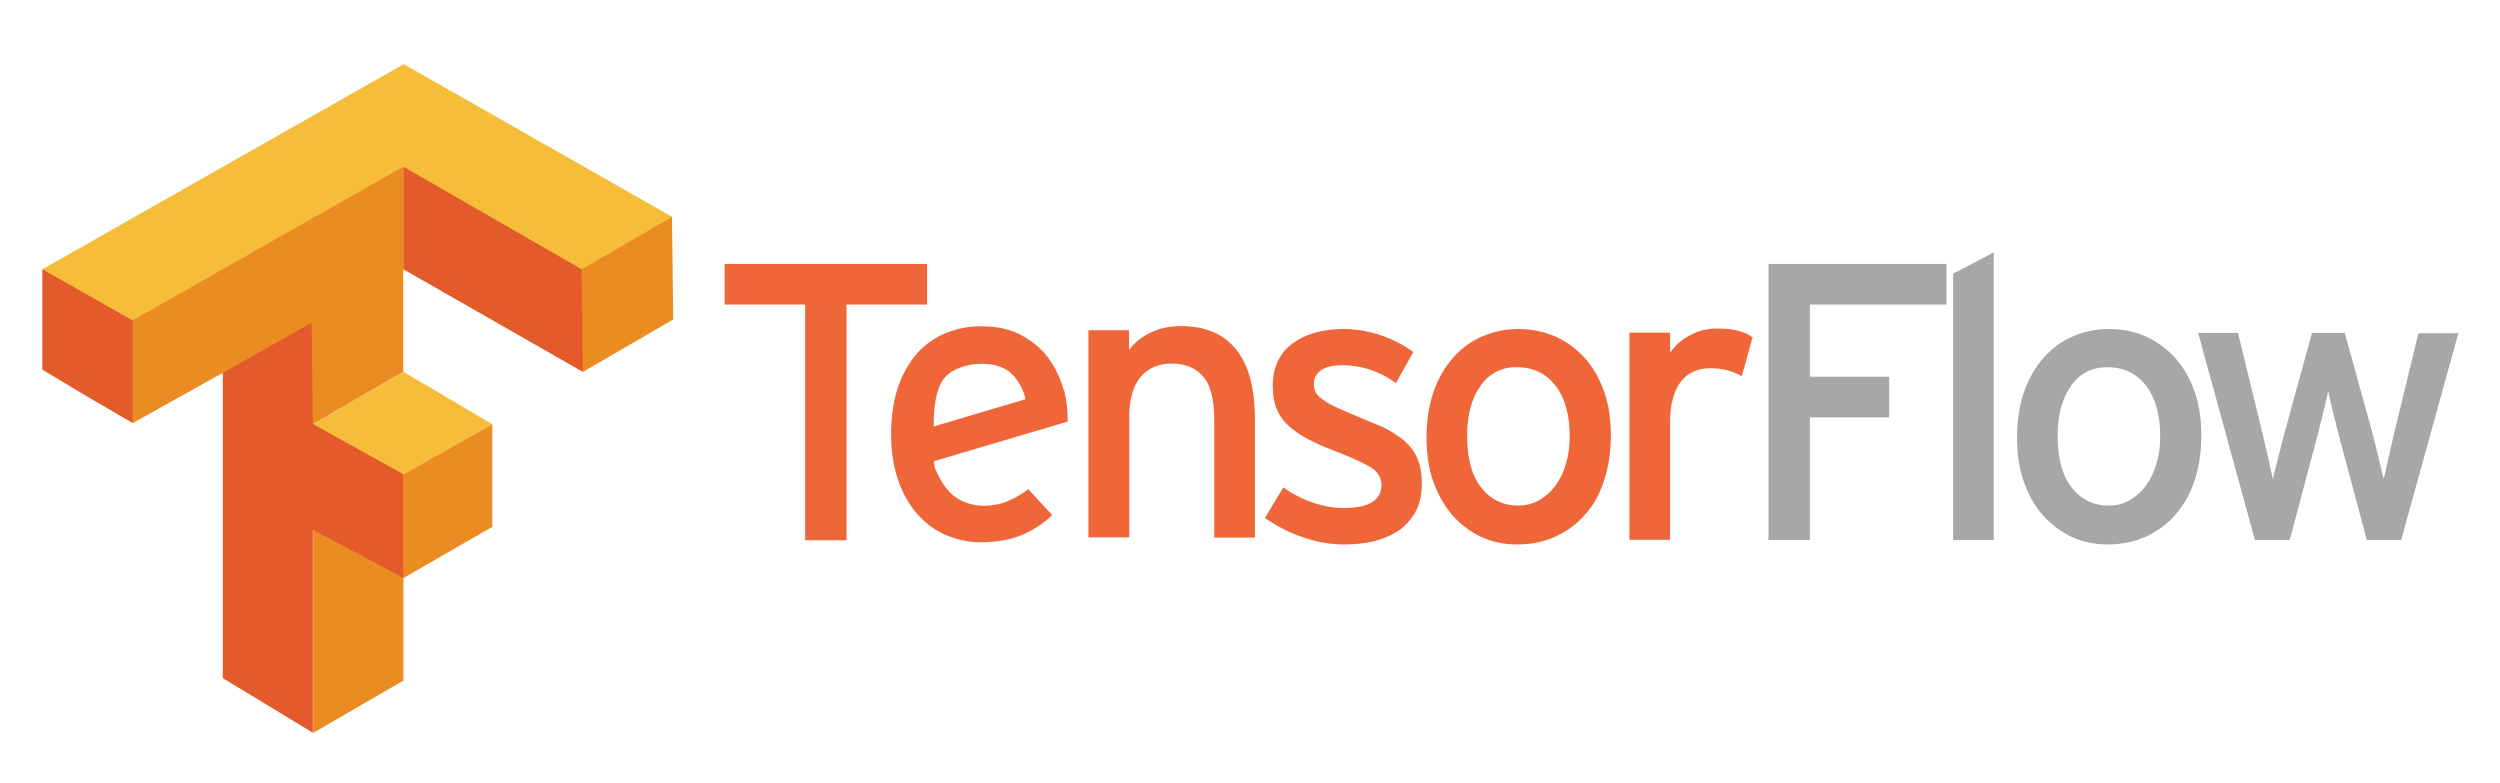
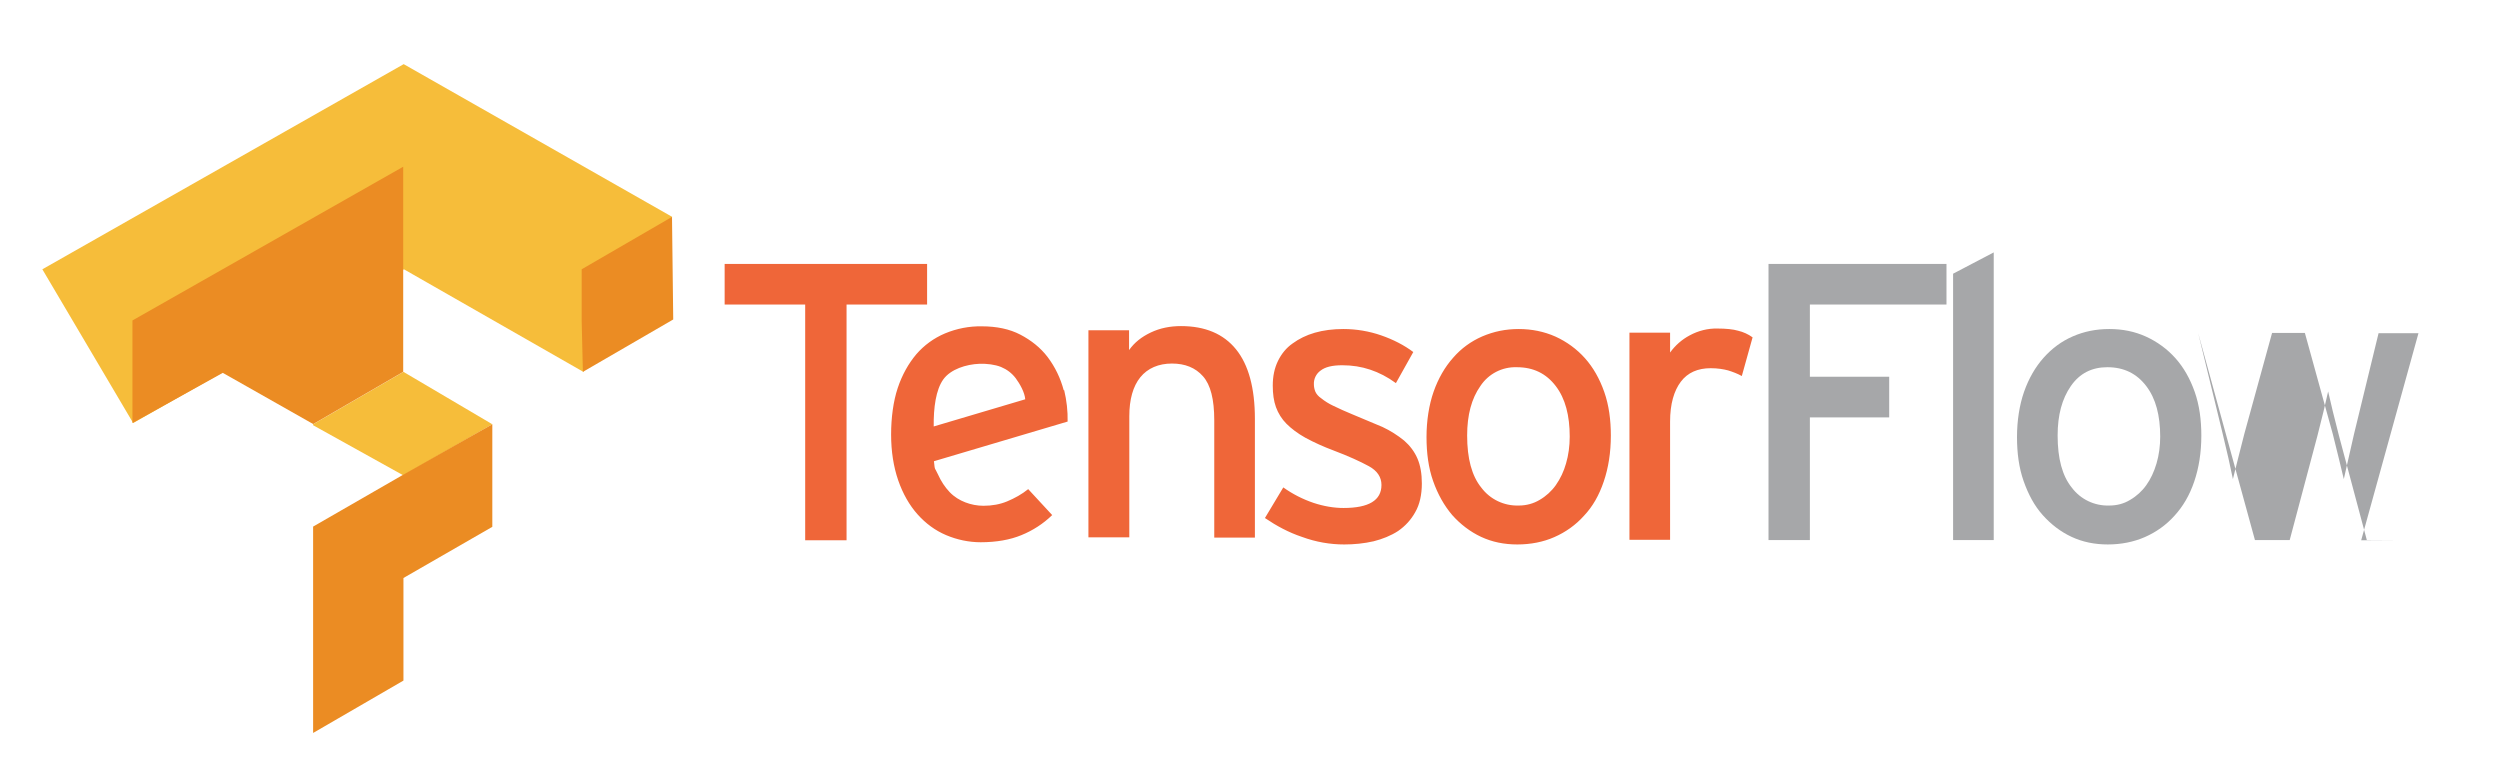
<svg xmlns="http://www.w3.org/2000/svg" id="Layer_1" viewBox="0 0 102.12 32">
  <defs>
    <style>.cls-1{fill:#e35a2b;}.cls-1,.cls-2,.cls-3,.cls-4,.cls-5{stroke-width:0px;}.cls-2{fill:#a6a7a9;}.cls-3{fill:#ef6639;}.cls-4{fill:#eb8c23;}.cls-5{fill:#f6bd3a;}</style>
  </defs>
  <path class="cls-5" d="m12.79,17.33l3.69-2.14,3.63,2.14-3.63,2.09-3.69-2.05v-.05ZM1.73,11L16.49,2.62l10.97,6.24-3.63,6.33-7.33-4.19-11.06,6.28-3.71-6.28Z" />
  <path class="cls-4" d="m12.79,25.7v-4.19l3.63-2.09,3.69-2.09v4.19l-3.63,2.09v4.19l-3.69,2.14v-4.23Zm0-8.38l-3.69-2.09-3.69,2.05v-4.19l11.06-6.28v8.38l-3.69,2.14Zm10.97-4.23v-2.09l3.69-2.14.05,4.19-3.69,2.14-.05-2.09Z" />
-   <path class="cls-1" d="m9.1,27.71v-12.48l3.63-2.05.05,4.14,3.69,2.05v4.23l-3.69-1.96v8.29l-3.68-2.23Zm-5.55-11.52l-1.82-1.09v-4.1l3.69,2.09v4.19l-1.87-1.09Zm12.93-5.19v-4.19l7.28,4.19.05,4.19-7.33-4.19Z" />
  <path class="cls-3" d="m34.58,12.44v9.63h-1.69v-9.63h-3.29v-1.66h8.27v1.66h-3.29Zm8.89,3.5c.1.42.15.85.14,1.28l-5.46,1.62c.04.41.03.24.16.53s.29.53.48.73.41.33.64.42.49.14.74.14c.36,0,.68-.06.97-.18.31-.13.6-.29.86-.5l.98,1.06c-.36.35-.79.63-1.26.82-.46.19-1.02.29-1.66.29-.48,0-.96-.1-1.41-.29-.45-.19-.84-.48-1.17-.85s-.6-.84-.79-1.39-.29-1.18-.29-1.87.09-1.36.27-1.9.44-1,.76-1.38c.32-.37.72-.66,1.17-.85.48-.2.99-.3,1.51-.29.6,0,1.13.11,1.57.34s.82.53,1.11.91c.31.41.53.87.66,1.36h0Zm-1.59.38c-.02-.29-.22-.64-.39-.87-.16-.21-.36-.36-.6-.46-.25-.1-.58-.14-.88-.13-.54.02-1.18.22-1.48.64s-.4,1.15-.39,1.92l3.74-1.11Zm7.72,5.64v-4.79c0-.86-.15-1.45-.46-1.8s-.73-.52-1.27-.52-.99.19-1.29.56-.45.91-.45,1.59v4.95h-1.67v-8.46h1.66v.81c.22-.31.51-.54.89-.72s.79-.26,1.23-.26c.99,0,1.74.32,2.25.95s.77,1.58.77,2.84v4.85h-1.66Zm8.48-2.22c0,.47-.09.87-.27,1.18-.17.31-.41.57-.7.77-.29.19-.64.33-1,.42-.39.09-.8.13-1.2.13-.58,0-1.16-.1-1.73-.31-.54-.18-1.04-.45-1.51-.77l.75-1.25c.38.27.79.48,1.23.63.42.14.84.21,1.23.21,1.03,0,1.55-.31,1.55-.94,0-.32-.17-.58-.52-.77s-.83-.41-1.44-.64c-.4-.15-.78-.32-1.15-.52-.32-.18-.57-.37-.77-.57-.19-.19-.34-.43-.43-.68-.09-.25-.13-.54-.13-.88,0-.38.07-.71.21-1,.14-.29.34-.54.6-.72.26-.19.56-.34.91-.44s.74-.15,1.16-.15c.54,0,1.06.09,1.55.26s.94.4,1.31.68l-.71,1.27c-.34-.25-.69-.43-1.05-.55s-.73-.18-1.14-.18-.7.07-.89.22c-.18.13-.28.34-.27.56,0,.1.02.2.06.3.04.09.12.19.24.27.15.12.31.22.48.3.26.13.52.24.78.35l1.24.52c.32.15.62.34.89.56.23.2.42.45.54.73.12.28.18.62.18,1.02h0Zm7.72-1.95c0,.7-.1,1.32-.29,1.88s-.45,1.02-.81,1.4c-.33.37-.75.67-1.21.87-.45.2-.97.3-1.51.3s-1.03-.1-1.48-.31c-.45-.21-.85-.52-1.18-.89-.33-.39-.59-.85-.78-1.39s-.27-1.14-.27-1.8.1-1.31.29-1.85.46-1.01.8-1.39c.33-.38.73-.67,1.19-.87.47-.2.95-.3,1.49-.3.52,0,1.03.1,1.5.31.46.21.87.51,1.2.88.34.38.6.84.79,1.38s.27,1.14.27,1.8h0Zm-1.68.05c0-.87-.18-1.56-.57-2.07s-.91-.77-1.59-.77c-.6-.02-1.16.27-1.49.77-.36.51-.54,1.18-.54,2.02,0,.94.19,1.65.58,2.13.36.48.93.75,1.53.73.31,0,.6-.08.85-.23.26-.15.49-.36.66-.6.19-.27.33-.57.42-.89.1-.34.15-.71.15-1.1h0Zm7.03-2.48c-.18-.1-.37-.17-.56-.23-.19-.05-.43-.09-.71-.09-.53,0-.94.18-1.22.55s-.44.91-.44,1.63v4.83h-1.66v-8.46h1.66v.81c.21-.29.48-.53.8-.7.35-.19.74-.29,1.14-.28.34,0,.64.03.84.09.21.05.41.14.59.27l-.44,1.58h0Z" />
-   <path class="cls-2" d="m73.93,12.44v2.95h3.24v1.66h-3.24v5.01h-1.69v-11.28h7.27v1.66h-5.57Zm5.85,9.62v-10.88l1.66-.87v11.75h-1.66Zm10.14-4.27c0,.7-.1,1.32-.29,1.88s-.46,1.02-.81,1.4c-.33.37-.75.67-1.21.87-.46.2-.97.3-1.51.3s-1.03-.1-1.48-.31-.84-.51-1.18-.89-.59-.85-.78-1.39-.27-1.14-.27-1.8.1-1.31.29-1.85.46-1.01.8-1.39.73-.67,1.19-.87.95-.3,1.49-.3,1.04.1,1.5.31c.46.21.87.51,1.2.88.34.38.6.84.79,1.38s.27,1.14.27,1.8h0Zm-1.68.05c0-.87-.18-1.56-.57-2.07s-.91-.77-1.59-.77c-.63,0-1.13.25-1.49.77s-.54,1.18-.54,2.02c0,.94.19,1.65.58,2.13.36.48.93.75,1.53.73.3,0,.59-.07.85-.23.26-.15.49-.36.66-.6.18-.25.32-.55.42-.89s.15-.71.15-1.1h0Zm9.86,4.22h-1.42l-1.14-4.27-.25-.99-.19-.81-.19.82-.25,1-1.13,4.25h-1.42l-2.32-8.46h1.63l1,4.11.24,1.02.18.84.21-.84.26-1.02,1.13-4.11h1.34l1.14,4.13.25,1.01.2.83.19-.84.23-1.01,1-4.11h1.63l-2.34,8.46Z" />
+   <path class="cls-2" d="m73.93,12.44v2.95h3.24v1.66h-3.24v5.01h-1.69v-11.28h7.27v1.66h-5.57Zm5.85,9.62v-10.88l1.66-.87v11.75h-1.66Zm10.14-4.27c0,.7-.1,1.32-.29,1.88s-.46,1.02-.81,1.4c-.33.37-.75.67-1.21.87-.46.2-.97.3-1.51.3s-1.03-.1-1.48-.31-.84-.51-1.18-.89-.59-.85-.78-1.39-.27-1.14-.27-1.8.1-1.31.29-1.85.46-1.01.8-1.39.73-.67,1.19-.87.95-.3,1.49-.3,1.04.1,1.5.31c.46.21.87.51,1.2.88.34.38.6.84.79,1.38s.27,1.14.27,1.8h0Zm-1.68.05c0-.87-.18-1.56-.57-2.07s-.91-.77-1.59-.77c-.63,0-1.13.25-1.49.77s-.54,1.18-.54,2.02c0,.94.19,1.65.58,2.13.36.48.93.75,1.53.73.3,0,.59-.07.85-.23.26-.15.49-.36.66-.6.18-.25.32-.55.42-.89s.15-.71.15-1.1h0Zm9.86,4.22h-1.42l-1.14-4.27-.25-.99-.19-.81-.19.82-.25,1-1.13,4.25h-1.42l-2.32-8.46l1,4.11.24,1.02.18.84.21-.84.26-1.02,1.13-4.11h1.34l1.14,4.13.25,1.01.2.83.19-.84.23-1.01,1-4.11h1.63l-2.34,8.46Z" />
</svg>